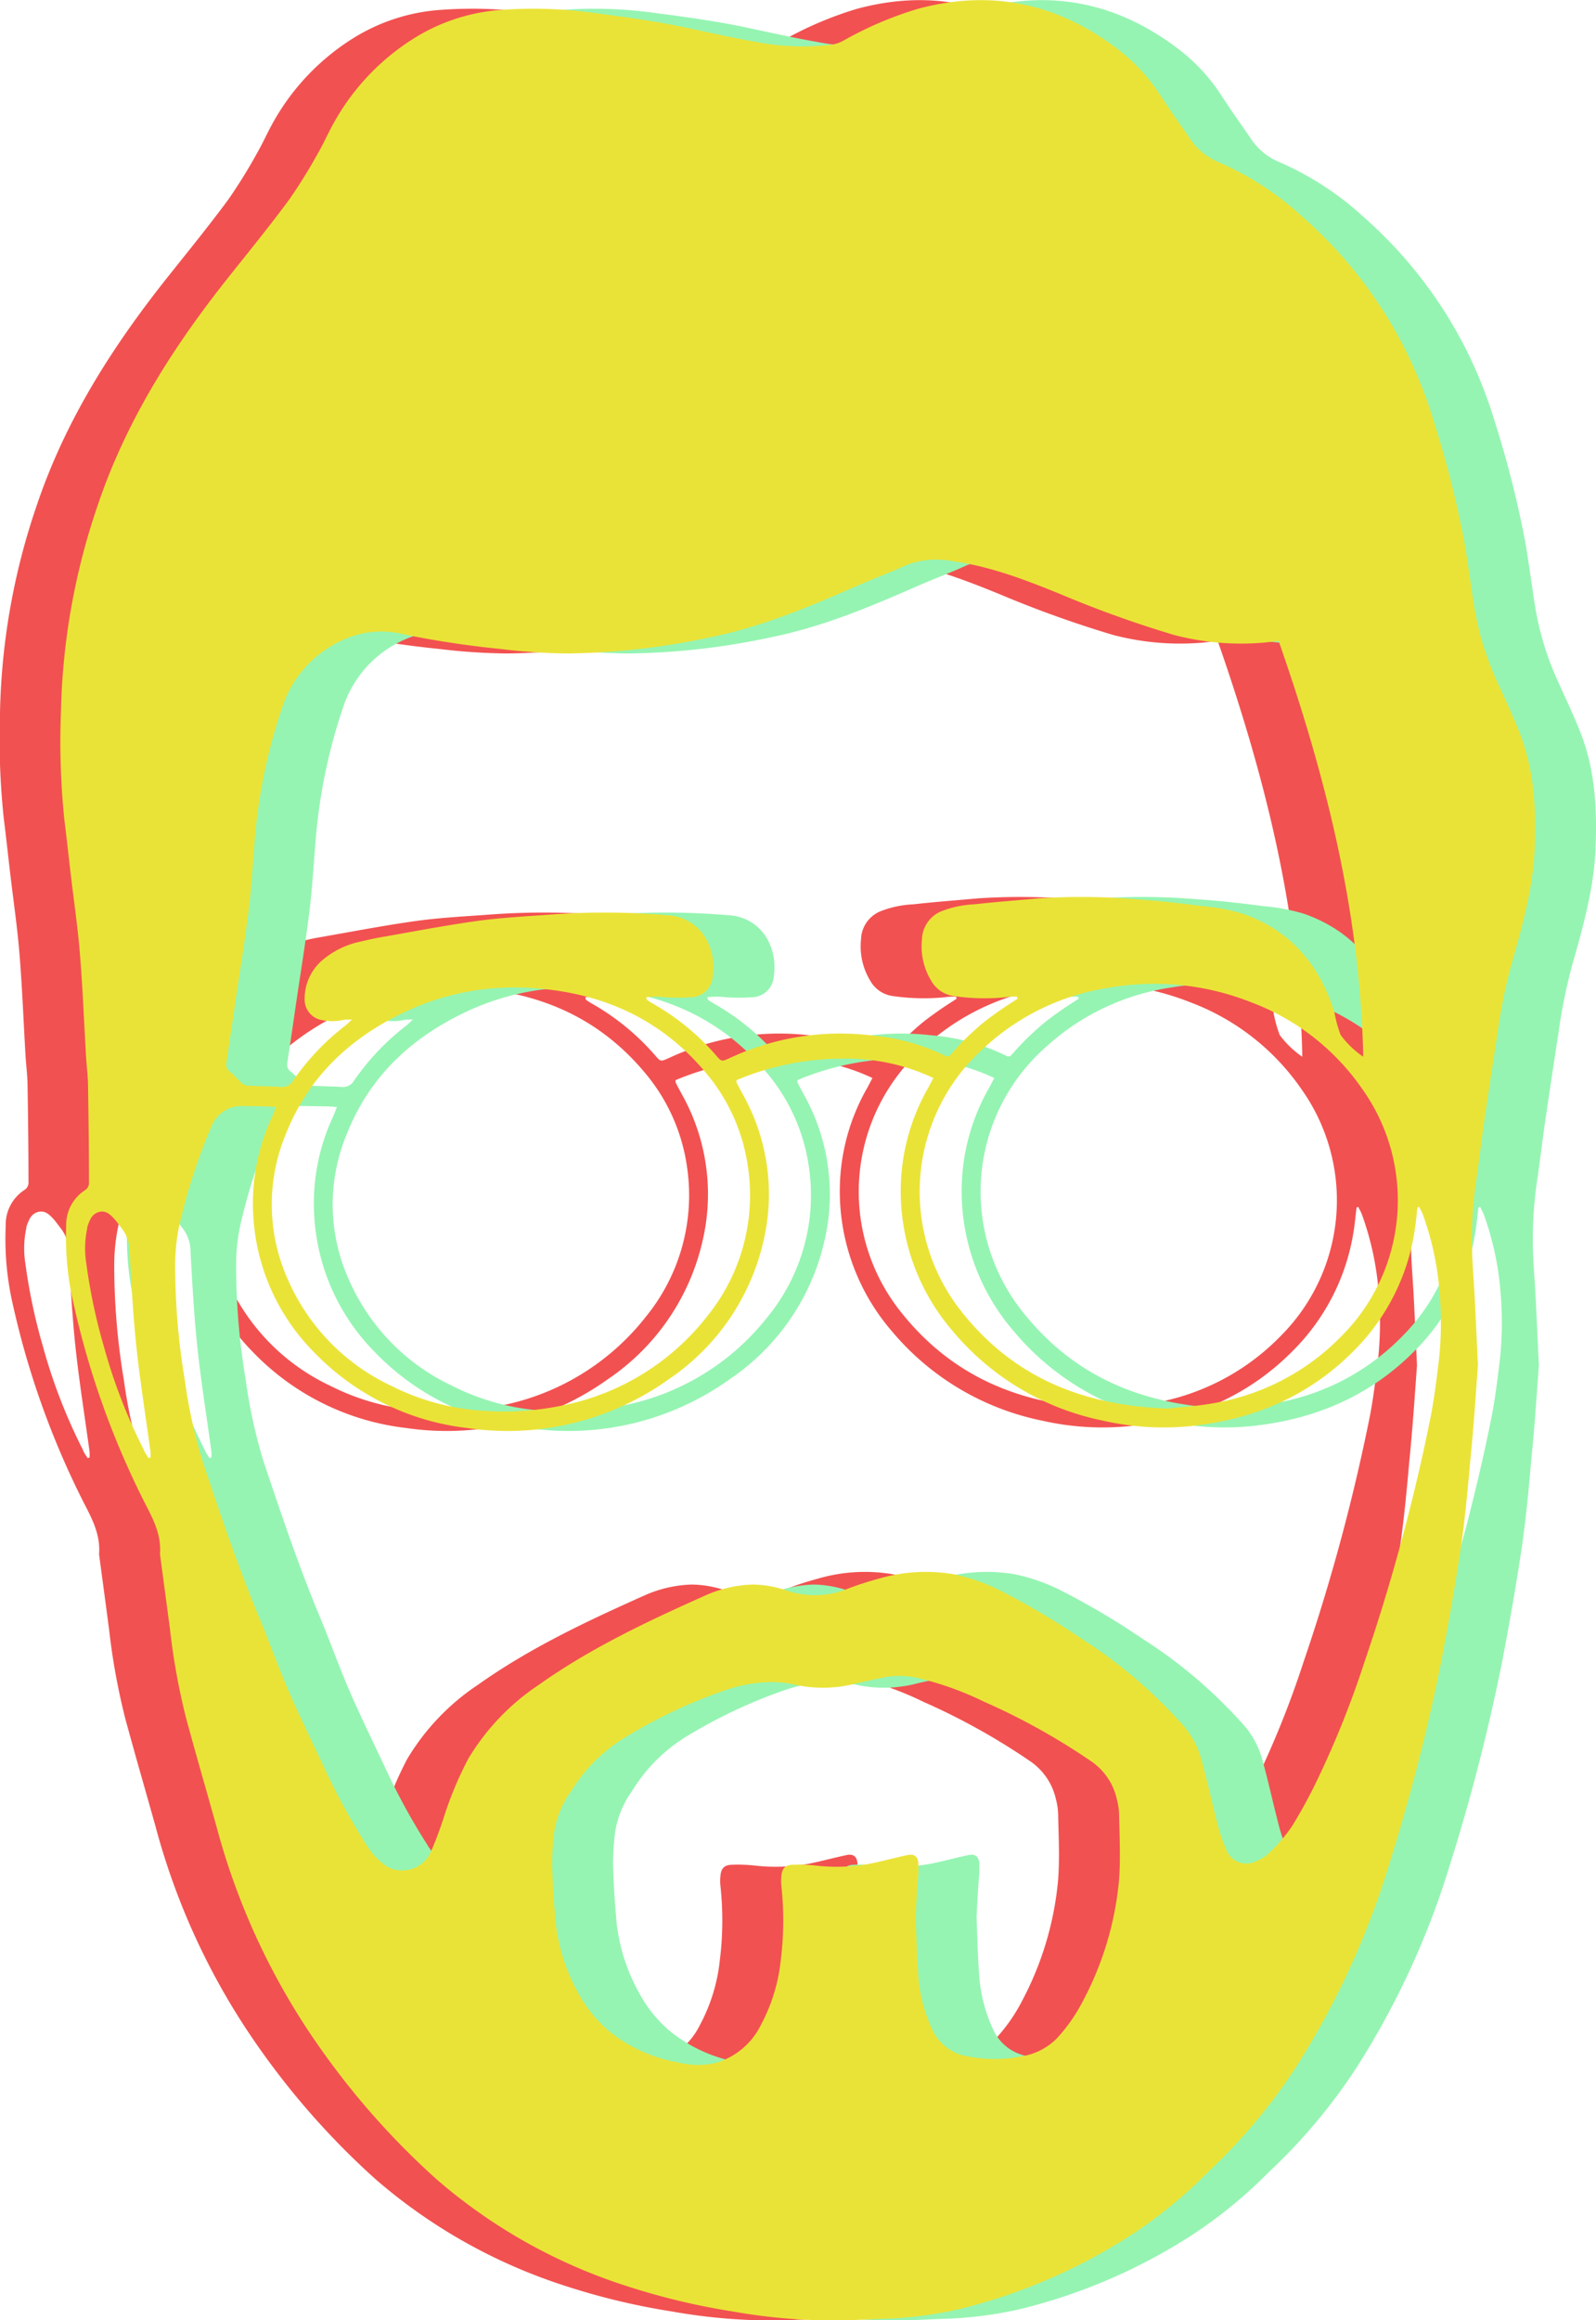
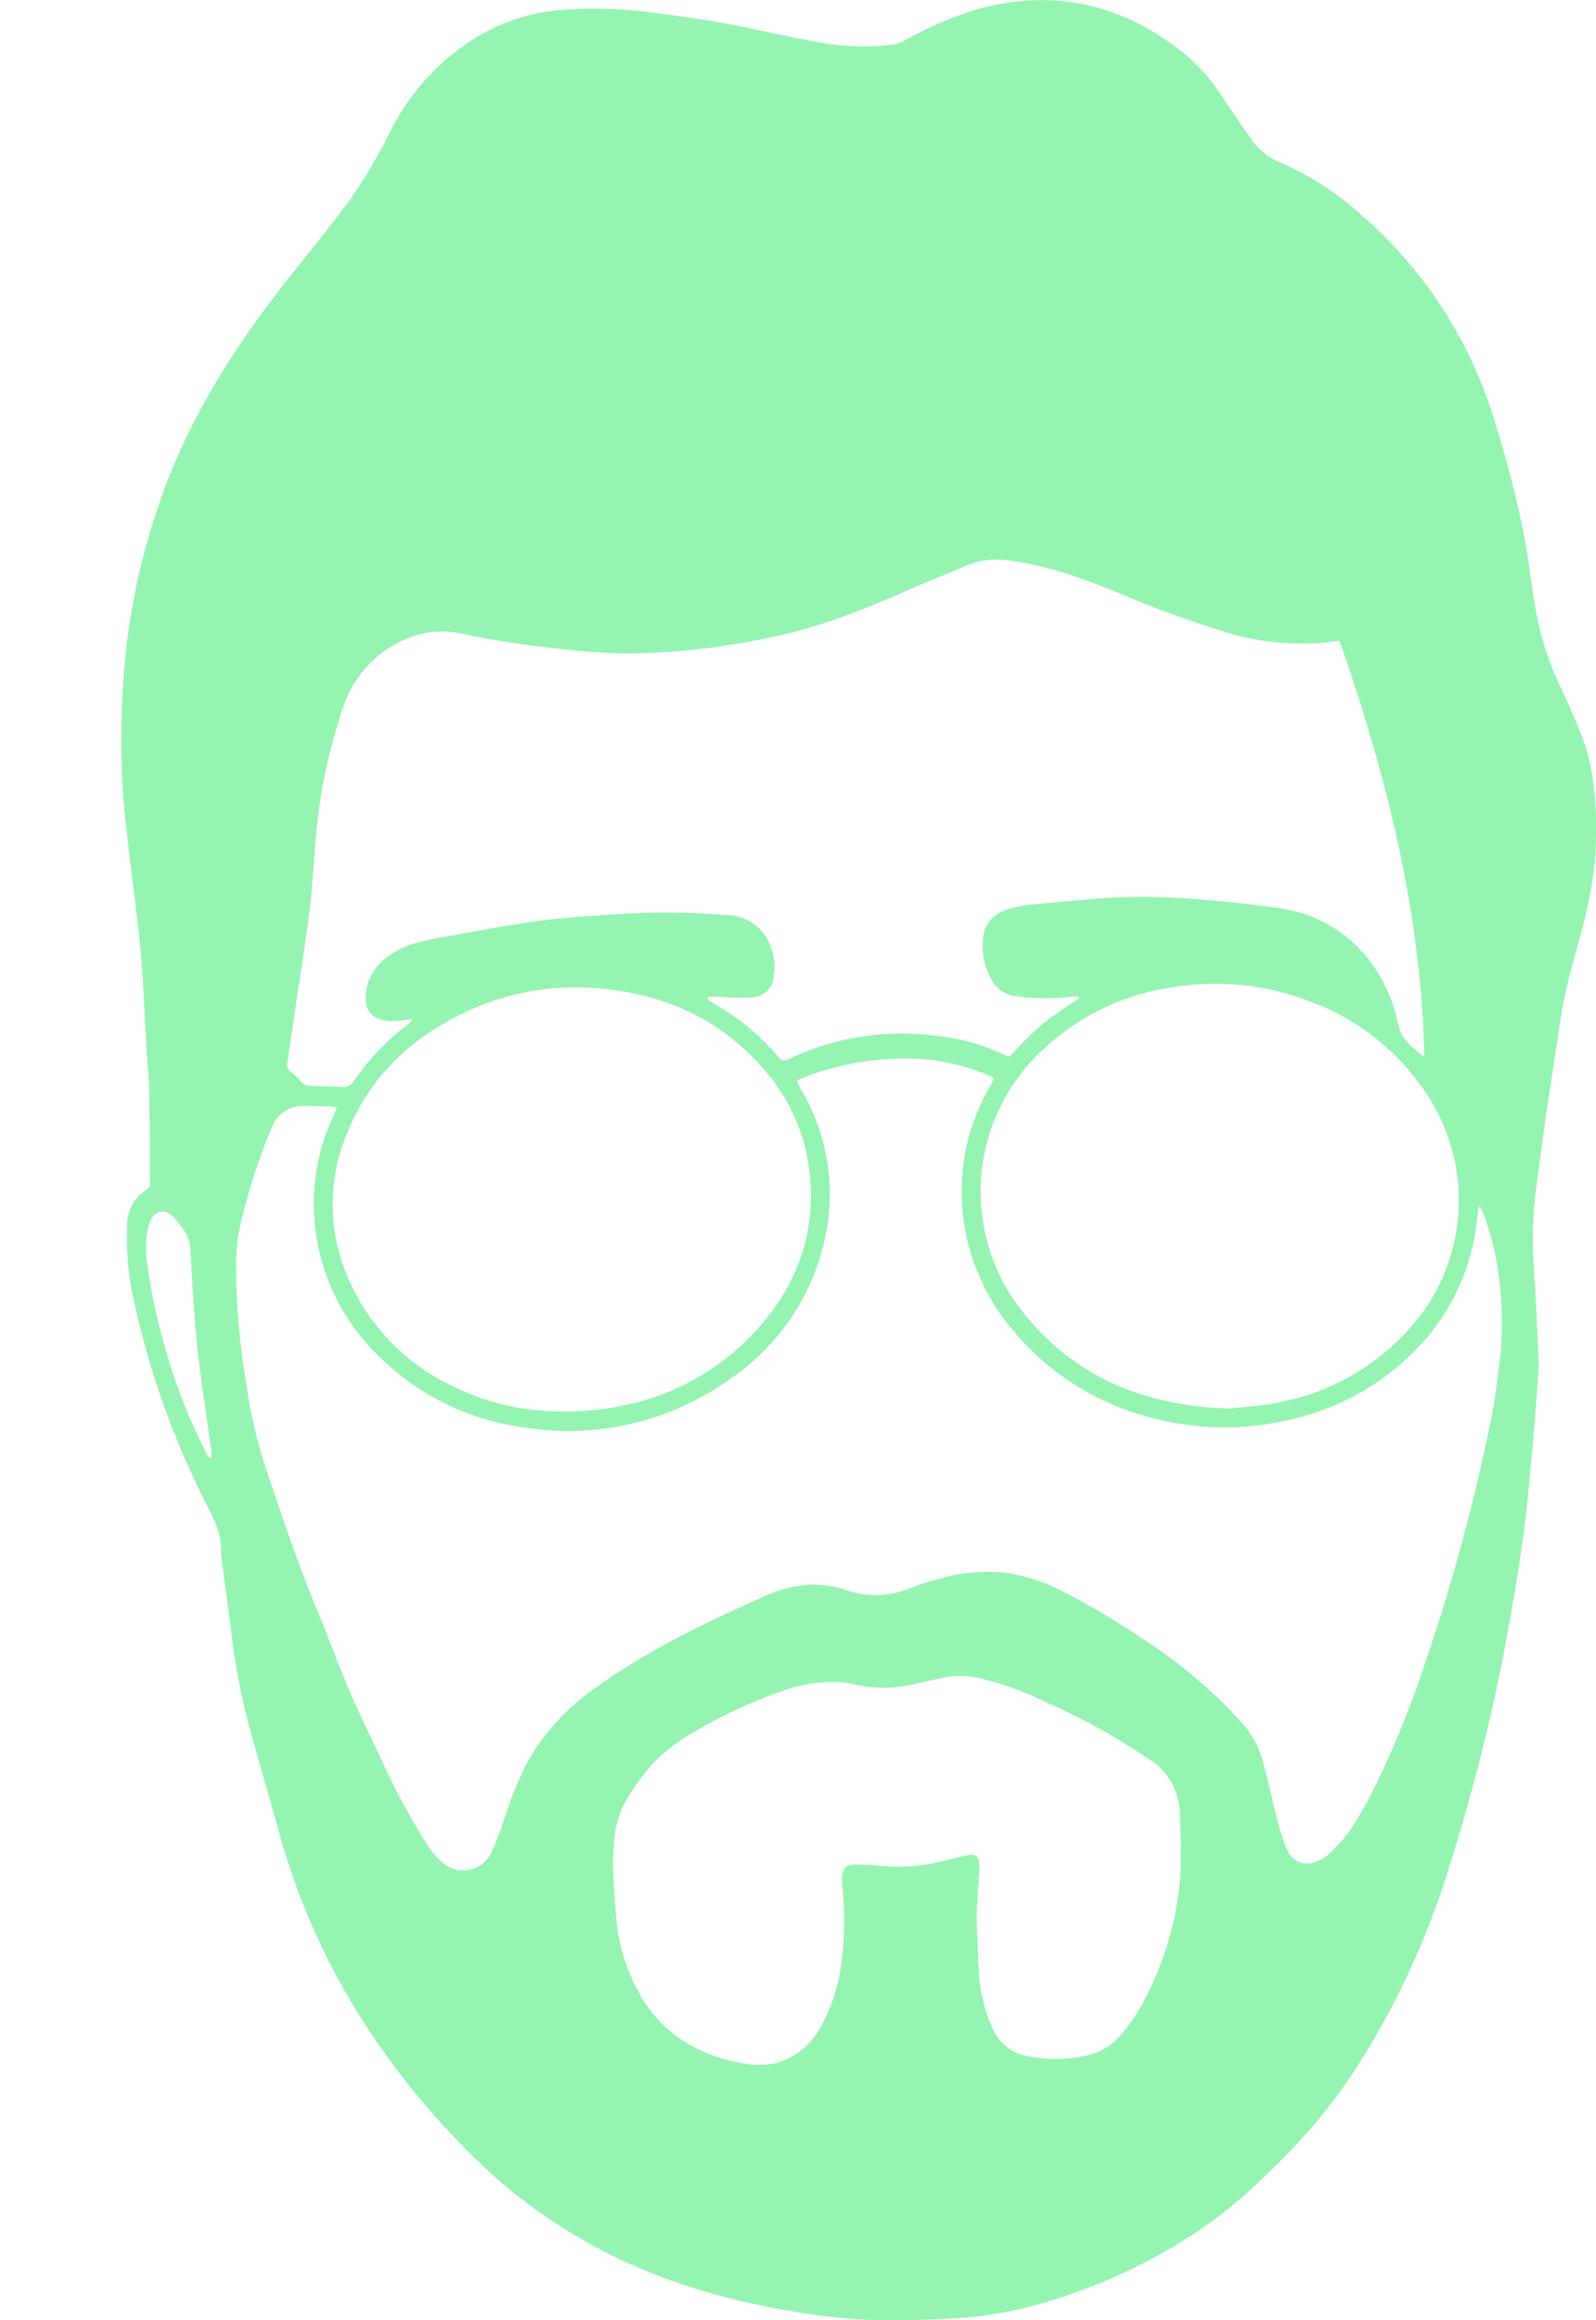
<svg xmlns="http://www.w3.org/2000/svg" viewBox="0 0 209.55 304.45">
  <defs>
    <style>.cls-1{fill:#f25151;}.cls-2{fill:#95f4b2;}.cls-3{fill:#EAE337;}</style>
  </defs>
  <g id="Calque_2" data-name="Calque 2">
    <g id="logo1">
-       <path class="cls-1" d="M186.05,179.16c-.26,3.46-.55,8-1,12.45-.34,3.86-.7,7.73-1.26,11.57-.75,5-1.63,10-2.59,15a254.66,254.66,0,0,1-6.79,26.39,107.7,107.7,0,0,1-12.3,26.74A74.41,74.41,0,0,1,150.62,285a61.81,61.81,0,0,1-9.6,7.95,73.93,73.93,0,0,1-22.85,10,51.57,51.57,0,0,1-9.89,1.32c-2,.06-3.92.18-5.88.22a75.54,75.54,0,0,1-14.16-1.17,90.35,90.35,0,0,1-14.6-3.55,71.23,71.23,0,0,1-24.31-13.79A101.88,101.88,0,0,1,34,268.7a91,91,0,0,1-13.57-29c-1.33-4.75-2.71-9.49-4-14.26a86.56,86.56,0,0,1-2.1-11.55c-.43-3.3-.88-6.6-1.32-9.9a.5.5,0,0,1,0-.12c.18-2.47-.9-4.55-2-6.66a110.68,110.68,0,0,1-9.25-25.7A38.32,38.32,0,0,1,.75,160.86a5.42,5.42,0,0,1,2.44-4.7,1.13,1.13,0,0,0,.55-1.09c0-4.16-.05-8.32-.12-12.47,0-1.37-.19-2.74-.27-4.11-.26-4.43-.43-8.86-.79-13.28-.28-3.51-.8-7-1.21-10.51-.29-2.45-.55-4.9-.86-7.35A100.37,100.37,0,0,1,0,93.48a89.1,89.1,0,0,1,4.8-27.09C8.6,55.07,14.89,45.27,22.26,36.05c2.6-3.26,5.22-6.49,7.69-9.83a67.94,67.94,0,0,0,3.78-6.09c.69-1.19,1.25-2.44,1.9-3.65A30.6,30.6,0,0,1,46.4,5,24.91,24.91,0,0,1,57.8,1.3a57.88,57.88,0,0,1,12.55.45c4.13.53,8.23,1.11,12.3,2,2.83.6,5.66,1.23,8.52,1.73a31.63,31.63,0,0,0,10.18.36,4.78,4.78,0,0,0,1.52-.58,47.56,47.56,0,0,1,9.61-4.09c9.48-2.57,18.15-.82,26,5.08a23.68,23.68,0,0,1,5.59,5.84c1.31,2,2.63,3.9,4,5.85a8.31,8.31,0,0,0,3.85,3.31,39.22,39.22,0,0,1,11,7.12,57.81,57.81,0,0,1,13.56,17.46,59.75,59.75,0,0,1,3.85,9.72A135,135,0,0,1,184.24,71c.49,2.81.85,5.65,1.3,8.48a38.32,38.32,0,0,0,2.79,9.43c1.1,2.47,2.29,4.91,3.26,7.43,1.87,4.85,2.11,9.92,1.9,15.06s-1.65,10.28-3.08,15.28a72.78,72.78,0,0,0-1.79,8.86c-.58,3.83-1.17,7.66-1.73,11.5-.39,2.68-.7,5.36-1.09,8a52.82,52.82,0,0,0-.49,10c.08,1.65.21,3.29.3,4.94C185.75,172.7,185.87,175.4,186.05,179.16ZM28.24,145.25c-.55,0-.93-.07-1.31-.07l-3.3-.05a4.23,4.23,0,0,0-3.77,2.45,74.67,74.67,0,0,0-4,11.91A25.06,25.06,0,0,0,15,166a90.61,90.61,0,0,0,1.25,15,68.34,68.34,0,0,0,2.32,10.67c2.3,6.87,4.61,13.74,7.4,20.44,1.36,3.25,2.54,6.58,3.94,9.82,1.48,3.41,3.13,6.76,4.71,10.13a84.74,84.74,0,0,0,5.41,9.9,9.32,9.32,0,0,0,2.6,2.85,3.73,3.73,0,0,0,2.34.62A4,4,0,0,0,48.56,243c.63-1.39,1.14-2.83,1.63-4.27a47.2,47.2,0,0,1,3.28-7.92,30.42,30.42,0,0,1,9.27-9.72c6.85-4.86,14.42-8.41,22.05-11.81a16.25,16.25,0,0,1,6-1.35,14.23,14.23,0,0,1,4.72.86,11.46,11.46,0,0,0,7.6-.24c1.39-.54,2.81-1,4.25-1.39a22,22,0,0,1,9.77-.6,24.2,24.2,0,0,1,6.3,2.21,98.56,98.56,0,0,1,10.62,6.3,63,63,0,0,1,12.83,10.83,11.77,11.77,0,0,1,2.75,4.61c.82,2.9,1.45,5.85,2.21,8.77a20.81,20.81,0,0,0,1.21,3.54,2.8,2.8,0,0,0,3.87,1.41,5.19,5.19,0,0,0,1.68-1.05,22.23,22.23,0,0,0,3-3.48,65,65,0,0,0,3.43-6.3A125.08,125.08,0,0,0,171.18,218a254.35,254.35,0,0,0,8.71-32.32c.46-2.46.76-4.95,1.06-7.44a45.59,45.59,0,0,0,.05-8.82,38.57,38.57,0,0,0-2.19-10.07c-.13-.34-.32-.66-.49-1-.16.1-.21.12-.21.14-.13,1-.21,2-.37,3A28.25,28.25,0,0,1,170,177c-5.82,6-13,9.15-21.25,10.09a35.75,35.75,0,0,1-11.93-.67,34.75,34.75,0,0,1-19.75-11.77,28.11,28.11,0,0,1-6.79-19.32,27.22,27.22,0,0,1,3.57-12.55c.22-.39.42-.8.7-1.32a26.66,26.66,0,0,0-11.85-2.54,35.74,35.74,0,0,0-14,2.82,1.7,1.7,0,0,0,0,.29c.32.63.65,1.25,1,1.88a26.76,26.76,0,0,1,2.62,18.59,29.9,29.9,0,0,1-12.49,18.47,36.37,36.37,0,0,1-26.46,6.42,33.23,33.23,0,0,1-20.19-10,27.6,27.6,0,0,1-7.92-17.79,26.88,26.88,0,0,1,2.36-12.83C27.84,146.34,28,145.87,28.24,145.25ZM159.88,84.1c-.92.1-1.73.23-2.54.27a34.63,34.63,0,0,1-11.19-1.05,145.5,145.5,0,0,1-15-5.39c-4.55-1.85-9.1-3.6-14-4.28a11,11,0,0,0-6.22.53c-2.18,1-4.42,1.82-6.61,2.78-6.21,2.73-12.45,5.33-19.16,6.68a93.77,93.77,0,0,1-18.66,2.11,78.65,78.65,0,0,1-8.8-.59,126.44,126.44,0,0,1-12.54-1.89,12,12,0,0,0-7.19.32,14.67,14.67,0,0,0-8.74,8.71,72,72,0,0,0-3.83,18.48c-.24,2.93-.41,5.87-.77,8.79-.49,4-1.14,7.91-1.72,11.86-.39,2.67-.78,5.35-1.18,8a1.12,1.12,0,0,0,.47,1.21c.57.45,1,1,1.59,1.53a1.22,1.22,0,0,0,.71.29c1.45.08,2.9.08,4.35.17a1.67,1.67,0,0,0,1.65-.85,32.25,32.25,0,0,1,6.87-7.22c.23-.18.44-.4.84-.77-.59,0-.92,0-1.25.07a6.72,6.72,0,0,1-2.68,0A2.72,2.72,0,0,1,32,131.07a6.62,6.62,0,0,1,2.42-5.15,11.17,11.17,0,0,1,4.59-2.29c.88-.19,1.75-.42,2.64-.58,4.32-.75,8.63-1.59,13-2.2,3.1-.43,6.24-.59,9.37-.82a97.22,97.22,0,0,1,15.64.07A6.14,6.14,0,0,1,85,123.78a7.57,7.57,0,0,1,.58,4.25,2.93,2.93,0,0,1-2.81,2.83,27.54,27.54,0,0,1-3.52,0,9.63,9.63,0,0,0-2.4,0c.05.2.05.3.1.34a8.18,8.18,0,0,0,.69.45,31.66,31.66,0,0,1,8.43,6.9c.67.77.69.76,1.7.31a34.37,34.37,0,0,1,18.56-3,27.16,27.16,0,0,1,9.9,2.75c.09,0,.23,0,.38,0,.66-.71,1.3-1.45,2-2.14s1.42-1.36,2.17-2,1.61-1.25,2.44-1.84,1.59-1.05,2.39-1.58l-.09-.27c-.49,0-1,0-1.46.08a28.12,28.12,0,0,1-6.92-.17,4,4,0,0,1-2.88-2,8.64,8.64,0,0,1-1.21-5.41,4.11,4.11,0,0,1,2.5-3.68,13.28,13.28,0,0,1,4.34-.93c2.84-.32,5.7-.53,8.55-.79a86.14,86.14,0,0,1,13.05.15c2.81.18,5.62.52,8.42.88a25.89,25.89,0,0,1,5.29,1c6.23,2.18,10.06,6.72,12,12.9a16.62,16.62,0,0,0,.82,3,12.08,12.08,0,0,0,2.19,2.28,6.68,6.68,0,0,0,.78.57C170.59,119.75,166.08,101.86,159.88,84.1ZM145.35,184.83c1.64-.19,3.8-.3,5.92-.69a30.51,30.51,0,0,0,16.91-8.86,25.17,25.17,0,0,0,2.68-32.38,30.92,30.92,0,0,0-14.64-11.4,34.52,34.52,0,0,0-18.49-1.91,31,31,0,0,0-16.35,7.75,25.3,25.3,0,0,0-3,34.94C125.16,180.75,134.21,184.46,145.35,184.83Zm-89.55.31a37.07,37.07,0,0,0,10.13-.73,32,32,0,0,0,18.93-11.7,25.21,25.21,0,0,0,5.35-19.54,24.44,24.44,0,0,0-5.62-12.5c-5.88-7-13.54-10.38-22.5-11A33.65,33.65,0,0,0,44.72,133c-7,3.41-12.31,8.5-15.2,15.84a24,24,0,0,0,.25,19,27.61,27.61,0,0,0,13.58,14A30.87,30.87,0,0,0,55.8,185.14Zm56.42,66.44c.11,2.68.15,5,.32,7.31a20.31,20.31,0,0,0,1.93,7.58,6.12,6.12,0,0,0,4.66,3.38,17.8,17.8,0,0,0,6.9,0,8.29,8.29,0,0,0,4.75-2.39,22.28,22.28,0,0,0,3.42-4.91,41.82,41.82,0,0,0,4.73-15.9c.21-2.85.06-5.72,0-8.59a8.78,8.78,0,0,0-.3-2,8.17,8.17,0,0,0-3.36-4.94,86.69,86.69,0,0,0-14.07-7.82,41,41,0,0,0-8-2.94,11.41,11.41,0,0,0-5-.29c-1.26.29-2.53.53-3.79.83a17.1,17.1,0,0,1-8.26.12,13.23,13.23,0,0,0-3.27-.29A19.37,19.37,0,0,0,87,221.87a66.75,66.75,0,0,0-12.75,6A21.53,21.53,0,0,0,67,235a12.52,12.52,0,0,0-2.23,5.38,31.79,31.79,0,0,0-.27,4.46c.06,2.43.23,4.86.44,7.27a24.36,24.36,0,0,0,2.95,9.36A17.3,17.3,0,0,0,72,266.56a19.93,19.93,0,0,0,9,4.07,10.68,10.68,0,0,0,4.9.09,9.56,9.56,0,0,0,6-5,23,23,0,0,0,2.61-8.5,41.83,41.83,0,0,0,.08-9.75,6.18,6.18,0,0,1,0-1.29c.08-1,.5-1.45,1.47-1.48a20.59,20.59,0,0,1,2.94.09,24,24,0,0,0,7.37-.26c1.61-.34,3.2-.77,4.81-1.11.87-.18,1.35.22,1.4,1.1,0,.43,0,.86,0,1.29C112.4,247.87,112.3,249.91,112.22,251.58ZM11.52,191.34l.24-.09a6.26,6.26,0,0,0,0-.75c-.62-4.58-1.36-9.15-1.85-13.74-.44-4.13-.66-8.29-.89-12.43a5,5,0,0,0-.93-3c-.34-.43-.65-.88-1-1.29-.56-.62-1.16-1.26-2.1-1s-1.2,1.06-1.49,1.84a2,2,0,0,0-.06.35,12.71,12.71,0,0,0-.11,4.56,73.8,73.8,0,0,0,2.28,10.8,71.81,71.81,0,0,0,5.23,13.57C11,190.6,11.29,191,11.52,191.34Z" />
      <path class="cls-2" d="M202.05,179.16c-.26,3.46-.55,8-1,12.45-.34,3.86-.7,7.73-1.26,11.57-.75,5-1.63,10-2.59,15a254.66,254.66,0,0,1-6.79,26.39,107.7,107.7,0,0,1-12.3,26.74A74.41,74.41,0,0,1,166.62,285a61.81,61.81,0,0,1-9.6,7.95,73.93,73.93,0,0,1-22.85,10,51.57,51.57,0,0,1-9.89,1.32c-2,.06-3.92.18-5.88.22a75.54,75.54,0,0,1-14.16-1.17,90.35,90.35,0,0,1-14.6-3.55,71.23,71.23,0,0,1-24.31-13.79A101.88,101.88,0,0,1,50,268.7a91,91,0,0,1-13.57-29c-1.33-4.75-2.71-9.49-4-14.26a86.56,86.56,0,0,1-2.1-11.55c-.43-3.3-.88-6.6-1.32-9.9a.5.5,0,0,1,0-.12c.18-2.47-.9-4.55-2-6.66a110.68,110.68,0,0,1-9.25-25.7,38.32,38.32,0,0,1-1.07-10.61,5.42,5.42,0,0,1,2.44-4.7,1.13,1.13,0,0,0,.55-1.09c0-4.16,0-8.32-.12-12.47,0-1.37-.19-2.74-.27-4.11-.26-4.43-.43-8.86-.79-13.28-.28-3.51-.8-7-1.21-10.51-.29-2.45-.55-4.9-.86-7.35A100.37,100.37,0,0,1,16,93.48a89.1,89.1,0,0,1,4.8-27.09C24.6,55.07,30.89,45.27,38.26,36.05c2.6-3.26,5.22-6.49,7.69-9.83a67.94,67.94,0,0,0,3.78-6.09c.69-1.19,1.25-2.44,1.9-3.65A30.6,30.6,0,0,1,62.4,5,24.91,24.91,0,0,1,73.8,1.3a57.88,57.88,0,0,1,12.55.45c4.13.53,8.23,1.11,12.3,2,2.83.6,5.66,1.23,8.52,1.73a31.63,31.63,0,0,0,10.18.36,4.78,4.78,0,0,0,1.52-.58,47.56,47.56,0,0,1,9.61-4.09c9.48-2.57,18.15-.82,26,5.08a23.68,23.68,0,0,1,5.59,5.84c1.31,2,2.63,3.9,4,5.85a8.31,8.31,0,0,0,3.85,3.31,39.22,39.22,0,0,1,11,7.12,57.81,57.81,0,0,1,13.56,17.46,59.75,59.75,0,0,1,3.85,9.72A135,135,0,0,1,200.24,71c.49,2.81.85,5.65,1.3,8.48a38.32,38.32,0,0,0,2.79,9.43c1.1,2.47,2.29,4.91,3.26,7.43,1.87,4.85,2.11,9.92,1.9,15.06s-1.65,10.28-3.08,15.28a72.78,72.78,0,0,0-1.79,8.86c-.58,3.83-1.17,7.66-1.73,11.5-.39,2.68-.7,5.36-1.09,8a52.82,52.82,0,0,0-.49,10c.08,1.65.21,3.29.3,4.94C201.75,172.7,201.87,175.4,202.05,179.16ZM44.24,145.25c-.55,0-.93-.07-1.31-.07l-3.3-.05a4.23,4.23,0,0,0-3.77,2.45,74.67,74.67,0,0,0-4,11.91A25.06,25.06,0,0,0,31,166a90.61,90.61,0,0,0,1.25,15,68.34,68.34,0,0,0,2.32,10.67c2.3,6.87,4.61,13.74,7.4,20.44,1.36,3.25,2.54,6.58,3.94,9.82,1.48,3.41,3.13,6.76,4.71,10.13a84.74,84.74,0,0,0,5.41,9.9,9.32,9.32,0,0,0,2.6,2.85,3.73,3.73,0,0,0,2.34.62A4,4,0,0,0,64.56,243c.63-1.39,1.14-2.83,1.63-4.27a47.2,47.2,0,0,1,3.28-7.92,30.42,30.42,0,0,1,9.27-9.72c6.85-4.86,14.42-8.41,22.05-11.81a16.25,16.25,0,0,1,6-1.35,14.23,14.23,0,0,1,4.72.86,11.46,11.46,0,0,0,7.6-.24c1.39-.54,2.81-1,4.25-1.39a22,22,0,0,1,9.77-.6,24.2,24.2,0,0,1,6.3,2.21,98.56,98.56,0,0,1,10.62,6.3,63,63,0,0,1,12.83,10.83,11.77,11.77,0,0,1,2.75,4.61c.82,2.9,1.45,5.85,2.21,8.77a20.81,20.81,0,0,0,1.21,3.54,2.8,2.8,0,0,0,3.87,1.41,5.19,5.19,0,0,0,1.68-1.05,22.23,22.23,0,0,0,3-3.48,65,65,0,0,0,3.43-6.3A125.08,125.08,0,0,0,187.18,218a254.35,254.35,0,0,0,8.71-32.32c.46-2.46.76-4.95,1.06-7.44a45.59,45.59,0,0,0,.05-8.82,38.57,38.57,0,0,0-2.19-10.07c-.13-.34-.32-.66-.49-1-.16.1-.21.12-.21.14-.13,1-.21,2-.37,3A28.25,28.25,0,0,1,186,177c-5.82,6-13,9.15-21.25,10.09a35.75,35.75,0,0,1-11.93-.67,34.75,34.75,0,0,1-19.75-11.77,28.11,28.11,0,0,1-6.79-19.32,27.22,27.22,0,0,1,3.57-12.55c.22-.39.42-.8.7-1.32a26.66,26.66,0,0,0-11.85-2.54,35.74,35.74,0,0,0-14,2.82,1.7,1.7,0,0,0,0,.29c.32.63.65,1.25,1,1.88a26.76,26.76,0,0,1,2.62,18.59,29.9,29.9,0,0,1-12.49,18.47,36.37,36.37,0,0,1-26.46,6.42,33.23,33.23,0,0,1-20.19-10,27.6,27.6,0,0,1-7.92-17.79,26.88,26.88,0,0,1,2.36-12.83C43.84,146.34,44,145.87,44.24,145.25ZM175.88,84.1c-.92.1-1.73.23-2.54.27a34.63,34.63,0,0,1-11.19-1.05,145.5,145.5,0,0,1-15-5.39c-4.55-1.85-9.1-3.6-14-4.28a11,11,0,0,0-6.22.53c-2.18,1-4.42,1.82-6.61,2.78-6.21,2.73-12.45,5.33-19.16,6.68a93.77,93.77,0,0,1-18.66,2.11,78.65,78.65,0,0,1-8.8-.59,126.44,126.44,0,0,1-12.54-1.89,12,12,0,0,0-7.19.32,14.67,14.67,0,0,0-8.74,8.71,72,72,0,0,0-3.83,18.48c-.24,2.93-.41,5.87-.77,8.79-.49,4-1.14,7.91-1.72,11.86-.39,2.67-.78,5.35-1.18,8a1.12,1.12,0,0,0,.47,1.21c.57.45,1,1,1.59,1.53a1.22,1.22,0,0,0,.71.29c1.45.08,2.9.08,4.35.17a1.67,1.67,0,0,0,1.65-.85,32.25,32.25,0,0,1,6.87-7.22c.23-.18.44-.4.84-.77-.59,0-.92,0-1.25.07a6.72,6.72,0,0,1-2.68,0A2.72,2.72,0,0,1,48,131.07a6.62,6.62,0,0,1,2.42-5.15,11.17,11.17,0,0,1,4.59-2.29c.88-.19,1.75-.42,2.64-.58,4.32-.75,8.63-1.59,13-2.2,3.1-.43,6.24-.59,9.37-.82a97.22,97.22,0,0,1,15.64.07,6.14,6.14,0,0,1,5.36,3.68,7.57,7.57,0,0,1,.58,4.25,2.93,2.93,0,0,1-2.81,2.83,27.54,27.54,0,0,1-3.52,0,9.63,9.63,0,0,0-2.4,0c.05.2.05.3.1.34a8.18,8.18,0,0,0,.69.45,31.66,31.66,0,0,1,8.43,6.9c.67.77.69.76,1.7.31a34.37,34.37,0,0,1,18.56-3,27.16,27.16,0,0,1,9.9,2.75c.09,0,.23,0,.38,0,.66-.71,1.3-1.45,2-2.14s1.42-1.36,2.17-2,1.61-1.25,2.44-1.84,1.59-1.05,2.39-1.58l-.09-.27c-.49,0-1,0-1.46.08a28.12,28.12,0,0,1-6.92-.17,4,4,0,0,1-2.88-2,8.64,8.64,0,0,1-1.21-5.41,4.11,4.11,0,0,1,2.5-3.68,13.28,13.28,0,0,1,4.34-.93c2.84-.32,5.7-.53,8.55-.79a86.14,86.14,0,0,1,13.05.15c2.81.18,5.62.52,8.42.88a25.89,25.89,0,0,1,5.29,1c6.23,2.18,10.06,6.72,12,12.9a16.62,16.62,0,0,0,.82,3,12.08,12.08,0,0,0,2.19,2.28,6.68,6.68,0,0,0,.78.57C186.59,119.75,182.08,101.86,175.88,84.1ZM161.35,184.83c1.64-.19,3.8-.3,5.92-.69a30.51,30.51,0,0,0,16.91-8.86,25.17,25.17,0,0,0,2.68-32.38,30.92,30.92,0,0,0-14.64-11.4,34.52,34.52,0,0,0-18.49-1.91,31,31,0,0,0-16.35,7.75,25.3,25.3,0,0,0-3,34.94C141.16,180.75,150.21,184.46,161.35,184.83Zm-89.55.31a37.07,37.07,0,0,0,10.13-.73,32,32,0,0,0,18.93-11.7,25.21,25.21,0,0,0,5.35-19.54,24.44,24.44,0,0,0-5.62-12.5c-5.88-7-13.54-10.38-22.5-11A33.65,33.65,0,0,0,60.72,133c-7,3.41-12.31,8.5-15.2,15.84a24,24,0,0,0,.25,19,27.61,27.61,0,0,0,13.58,14A30.87,30.87,0,0,0,71.8,185.14Zm56.42,66.44c.11,2.68.15,5,.32,7.31a20.31,20.31,0,0,0,1.93,7.58,6.12,6.12,0,0,0,4.66,3.38,17.8,17.8,0,0,0,6.9,0,8.29,8.29,0,0,0,4.75-2.39,22.28,22.28,0,0,0,3.42-4.91,41.82,41.82,0,0,0,4.73-15.9c.21-2.85.06-5.72,0-8.59a8.78,8.78,0,0,0-.3-2,8.17,8.17,0,0,0-3.36-4.94,86.69,86.69,0,0,0-14.07-7.82,41,41,0,0,0-8-2.94,11.41,11.41,0,0,0-5-.29c-1.26.29-2.53.53-3.79.83a17.1,17.1,0,0,1-8.26.12,13.23,13.23,0,0,0-3.27-.29,19.37,19.37,0,0,0-5.88,1.06,66.75,66.75,0,0,0-12.75,6A21.53,21.53,0,0,0,83,235a12.52,12.52,0,0,0-2.23,5.38,31.79,31.79,0,0,0-.27,4.46c.06,2.43.23,4.86.44,7.27a24.36,24.36,0,0,0,2.95,9.36A17.3,17.3,0,0,0,88,266.56a19.93,19.93,0,0,0,9,4.07,10.68,10.68,0,0,0,4.9.09,9.56,9.56,0,0,0,6-5,23,23,0,0,0,2.61-8.5,41.83,41.83,0,0,0,.08-9.75,6.18,6.18,0,0,1,0-1.29c.08-1,.5-1.45,1.47-1.48a20.59,20.59,0,0,1,2.94.09,24,24,0,0,0,7.37-.26c1.61-.34,3.2-.77,4.81-1.11.87-.18,1.35.22,1.4,1.1,0,.43,0,.86,0,1.29C128.4,247.87,128.3,249.91,128.22,251.58ZM27.52,191.34l.24-.09a6.26,6.26,0,0,0,0-.75c-.62-4.58-1.36-9.15-1.85-13.74-.44-4.13-.66-8.29-.89-12.43a5,5,0,0,0-.93-3c-.34-.43-.65-.88-1-1.29-.56-.62-1.16-1.26-2.1-1s-1.2,1.06-1.49,1.84a2,2,0,0,0-.06.35,12.71,12.71,0,0,0-.11,4.56,73.8,73.8,0,0,0,2.28,10.8,71.81,71.81,0,0,0,5.23,13.57C27,190.6,27.29,191,27.52,191.34Z" />
-       <path class="cls-3" d="M194.05,179.16c-.26,3.46-.55,8-1,12.45-.34,3.86-.7,7.73-1.26,11.57-.75,5-1.63,10-2.59,15a254.66,254.66,0,0,1-6.79,26.39,107.7,107.7,0,0,1-12.3,26.74A74.41,74.41,0,0,1,158.62,285a61.81,61.81,0,0,1-9.6,7.95,73.93,73.93,0,0,1-22.85,10,51.57,51.57,0,0,1-9.89,1.32c-2,.06-3.92.18-5.88.22a75.54,75.54,0,0,1-14.16-1.17,90.35,90.35,0,0,1-14.6-3.55,71.23,71.23,0,0,1-24.31-13.79A101.88,101.88,0,0,1,42,268.7a91,91,0,0,1-13.57-29c-1.33-4.75-2.71-9.49-4-14.26a86.56,86.56,0,0,1-2.1-11.55c-.43-3.3-.88-6.6-1.32-9.9a.5.5,0,0,1,0-.12c.18-2.47-.9-4.55-2-6.66a110.68,110.68,0,0,1-9.25-25.7,38.32,38.32,0,0,1-1.07-10.61,5.42,5.42,0,0,1,2.44-4.7,1.13,1.13,0,0,0,.55-1.09c0-4.16-.05-8.32-.12-12.47,0-1.37-.19-2.74-.27-4.11-.26-4.43-.43-8.86-.79-13.28-.28-3.51-.8-7-1.21-10.51-.29-2.45-.55-4.9-.86-7.35A100.37,100.37,0,0,1,8,93.48a89.1,89.1,0,0,1,4.8-27.09C16.6,55.07,22.89,45.27,30.26,36.05c2.6-3.26,5.22-6.49,7.69-9.83a67.94,67.94,0,0,0,3.78-6.09c.69-1.19,1.25-2.44,1.9-3.65A30.6,30.6,0,0,1,54.4,5,24.91,24.91,0,0,1,65.8,1.3a57.88,57.88,0,0,1,12.55.45c4.13.53,8.23,1.11,12.3,2,2.83.6,5.66,1.23,8.52,1.73a31.63,31.63,0,0,0,10.18.36,4.78,4.78,0,0,0,1.52-.58,47.56,47.56,0,0,1,9.61-4.09c9.48-2.57,18.15-.82,26,5.08a23.68,23.68,0,0,1,5.59,5.84c1.31,2,2.63,3.9,4,5.85a8.31,8.31,0,0,0,3.85,3.31,39.22,39.22,0,0,1,11,7.12,57.81,57.81,0,0,1,13.56,17.46,59.75,59.75,0,0,1,3.85,9.72A135,135,0,0,1,192.24,71c.49,2.81.85,5.65,1.3,8.48a38.32,38.32,0,0,0,2.79,9.43c1.1,2.47,2.29,4.91,3.26,7.43,1.87,4.85,2.11,9.92,1.9,15.06s-1.65,10.28-3.08,15.28a72.78,72.78,0,0,0-1.79,8.86c-.58,3.83-1.17,7.66-1.73,11.5-.39,2.68-.7,5.36-1.09,8a52.82,52.82,0,0,0-.49,10c.08,1.65.21,3.29.3,4.94C193.75,172.7,193.87,175.4,194.05,179.16ZM36.24,145.25c-.55,0-.93-.07-1.31-.07l-3.3-.05a4.23,4.23,0,0,0-3.77,2.45,74.67,74.67,0,0,0-4,11.91A25.06,25.06,0,0,0,23,166a90.61,90.61,0,0,0,1.25,15,68.34,68.34,0,0,0,2.32,10.67c2.3,6.87,4.61,13.74,7.4,20.44,1.36,3.25,2.54,6.58,3.94,9.82,1.48,3.41,3.13,6.76,4.71,10.13a84.74,84.74,0,0,0,5.41,9.9,9.32,9.32,0,0,0,2.6,2.85,3.73,3.73,0,0,0,2.34.62A4,4,0,0,0,56.56,243c.63-1.39,1.14-2.83,1.63-4.27a47.2,47.2,0,0,1,3.28-7.92,30.42,30.42,0,0,1,9.27-9.72c6.85-4.86,14.42-8.41,22.05-11.81a16.25,16.25,0,0,1,6-1.35,14.23,14.23,0,0,1,4.72.86,11.46,11.46,0,0,0,7.6-.24c1.39-.54,2.81-1,4.25-1.39a22,22,0,0,1,9.77-.6,24.2,24.2,0,0,1,6.3,2.21,98.56,98.56,0,0,1,10.62,6.3,63,63,0,0,1,12.83,10.83,11.77,11.77,0,0,1,2.75,4.61c.82,2.9,1.45,5.85,2.21,8.77a20.81,20.81,0,0,0,1.21,3.54,2.8,2.8,0,0,0,3.87,1.41,5.19,5.19,0,0,0,1.68-1.05,22.23,22.23,0,0,0,3-3.48,65,65,0,0,0,3.43-6.3A125.08,125.08,0,0,0,179.18,218a254.35,254.35,0,0,0,8.71-32.32c.46-2.46.76-4.95,1.06-7.44a45.59,45.59,0,0,0,.05-8.82,38.57,38.57,0,0,0-2.19-10.07c-.13-.34-.32-.66-.49-1-.16.1-.21.12-.21.14-.13,1-.21,2-.37,3A28.25,28.25,0,0,1,178,177c-5.82,6-13,9.15-21.25,10.09a35.75,35.75,0,0,1-11.93-.67,34.75,34.75,0,0,1-19.75-11.77,28.11,28.11,0,0,1-6.79-19.32,27.22,27.22,0,0,1,3.57-12.55c.22-.39.42-.8.7-1.32a26.66,26.66,0,0,0-11.85-2.54,35.74,35.74,0,0,0-14,2.82,1.7,1.7,0,0,0,0,.29c.32.63.65,1.25,1,1.88a26.76,26.76,0,0,1,2.62,18.59,29.9,29.9,0,0,1-12.49,18.47,36.37,36.37,0,0,1-26.46,6.42,33.23,33.23,0,0,1-20.19-10,27.6,27.6,0,0,1-7.92-17.79,26.88,26.88,0,0,1,2.36-12.83C35.84,146.34,36,145.87,36.24,145.25ZM167.88,84.1c-.92.1-1.73.23-2.54.27a34.63,34.63,0,0,1-11.19-1.05,145.5,145.5,0,0,1-15-5.39c-4.55-1.85-9.1-3.6-14-4.28a11,11,0,0,0-6.22.53c-2.18,1-4.42,1.82-6.61,2.78-6.21,2.73-12.45,5.33-19.16,6.68a93.77,93.77,0,0,1-18.66,2.11,78.65,78.65,0,0,1-8.8-.59,126.44,126.44,0,0,1-12.54-1.89,12,12,0,0,0-7.19.32,14.67,14.67,0,0,0-8.74,8.71,72,72,0,0,0-3.83,18.48c-.24,2.93-.41,5.87-.77,8.79-.49,4-1.14,7.91-1.72,11.86-.39,2.67-.78,5.35-1.18,8a1.12,1.12,0,0,0,.47,1.21c.57.45,1,1,1.59,1.53a1.22,1.22,0,0,0,.71.29c1.45.08,2.9.08,4.35.17a1.67,1.67,0,0,0,1.65-.85,32.25,32.25,0,0,1,6.87-7.22c.23-.18.44-.4.84-.77-.59,0-.92,0-1.25.07a6.72,6.72,0,0,1-2.68,0A2.72,2.72,0,0,1,40,131.07a6.62,6.62,0,0,1,2.42-5.15,11.17,11.17,0,0,1,4.59-2.29c.88-.19,1.75-.42,2.64-.58,4.32-.75,8.63-1.59,13-2.2,3.1-.43,6.24-.59,9.37-.82a97.22,97.22,0,0,1,15.64.07A6.14,6.14,0,0,1,93,123.78a7.57,7.57,0,0,1,.58,4.25,2.93,2.93,0,0,1-2.81,2.83,27.54,27.54,0,0,1-3.52,0,9.63,9.63,0,0,0-2.4,0c.05.2.05.3.1.34a8.18,8.18,0,0,0,.69.45,31.66,31.66,0,0,1,8.43,6.9c.67.77.69.76,1.7.31a34.37,34.37,0,0,1,18.56-3,27.16,27.16,0,0,1,9.9,2.75c.09,0,.23,0,.38,0,.66-.71,1.3-1.45,2-2.14s1.42-1.36,2.17-2,1.61-1.25,2.44-1.84,1.59-1.05,2.39-1.58l-.09-.27c-.49,0-1,0-1.46.08a28.12,28.12,0,0,1-6.92-.17,4,4,0,0,1-2.88-2,8.64,8.64,0,0,1-1.21-5.41,4.11,4.11,0,0,1,2.5-3.68,13.28,13.28,0,0,1,4.34-.93c2.84-.32,5.7-.53,8.55-.79a86.14,86.14,0,0,1,13.05.15c2.81.18,5.62.52,8.42.88a25.89,25.89,0,0,1,5.29,1c6.23,2.18,10.06,6.72,12,12.9a16.62,16.62,0,0,0,.82,3,12.08,12.08,0,0,0,2.19,2.28,6.68,6.68,0,0,0,.78.57C178.59,119.75,174.08,101.86,167.88,84.1ZM153.35,184.83c1.64-.19,3.8-.3,5.92-.69a30.51,30.51,0,0,0,16.91-8.86,25.17,25.17,0,0,0,2.68-32.38,30.92,30.92,0,0,0-14.64-11.4,34.52,34.52,0,0,0-18.49-1.91,31,31,0,0,0-16.35,7.75,25.3,25.3,0,0,0-3,34.94C133.16,180.75,142.21,184.46,153.35,184.83Zm-89.55.31a37.07,37.07,0,0,0,10.13-.73,32,32,0,0,0,18.93-11.7,25.21,25.21,0,0,0,5.35-19.54,24.44,24.44,0,0,0-5.62-12.5c-5.88-7-13.54-10.38-22.5-11A33.65,33.65,0,0,0,52.72,133c-7,3.41-12.31,8.5-15.2,15.84a24,24,0,0,0,.25,19,27.61,27.61,0,0,0,13.58,14A30.87,30.87,0,0,0,63.8,185.14Zm56.42,66.44c.11,2.68.15,5,.32,7.31a20.31,20.31,0,0,0,1.93,7.58,6.12,6.12,0,0,0,4.66,3.38,17.8,17.8,0,0,0,6.9,0,8.29,8.29,0,0,0,4.75-2.39,22.28,22.28,0,0,0,3.42-4.91,41.82,41.82,0,0,0,4.73-15.9c.21-2.85.06-5.72,0-8.59a8.78,8.78,0,0,0-.3-2,8.17,8.17,0,0,0-3.36-4.94,86.69,86.69,0,0,0-14.07-7.82,41,41,0,0,0-8-2.94,11.41,11.41,0,0,0-5-.29c-1.26.29-2.53.53-3.79.83a17.1,17.1,0,0,1-8.26.12,13.23,13.23,0,0,0-3.27-.29A19.37,19.37,0,0,0,95,221.87a66.75,66.75,0,0,0-12.75,6A21.53,21.53,0,0,0,75,235a12.52,12.52,0,0,0-2.23,5.38,31.79,31.79,0,0,0-.27,4.46c.06,2.43.23,4.86.44,7.27a24.36,24.36,0,0,0,2.95,9.36A17.3,17.3,0,0,0,80,266.56a19.93,19.93,0,0,0,9,4.07,10.68,10.68,0,0,0,4.9.09,9.56,9.56,0,0,0,6-5,23,23,0,0,0,2.61-8.5,41.83,41.83,0,0,0,.08-9.75,6.18,6.18,0,0,1,0-1.29c.08-1,.5-1.45,1.47-1.48a20.59,20.59,0,0,1,2.94.09,24,24,0,0,0,7.37-.26c1.61-.34,3.2-.77,4.81-1.11.87-.18,1.35.22,1.4,1.1,0,.43,0,.86,0,1.29C120.4,247.87,120.3,249.91,120.22,251.58ZM19.52,191.34l.24-.09a6.26,6.26,0,0,0,0-.75c-.62-4.58-1.36-9.15-1.85-13.74-.44-4.13-.66-8.29-.89-12.43a5,5,0,0,0-.93-3c-.34-.43-.65-.88-1-1.29-.56-.62-1.16-1.26-2.1-1s-1.2,1.06-1.49,1.84a2,2,0,0,0-.06.35,12.71,12.71,0,0,0-.11,4.56,73.8,73.8,0,0,0,2.28,10.8,71.81,71.81,0,0,0,5.23,13.57C19,190.6,19.29,191,19.52,191.34Z" />
    </g>
  </g>
</svg>